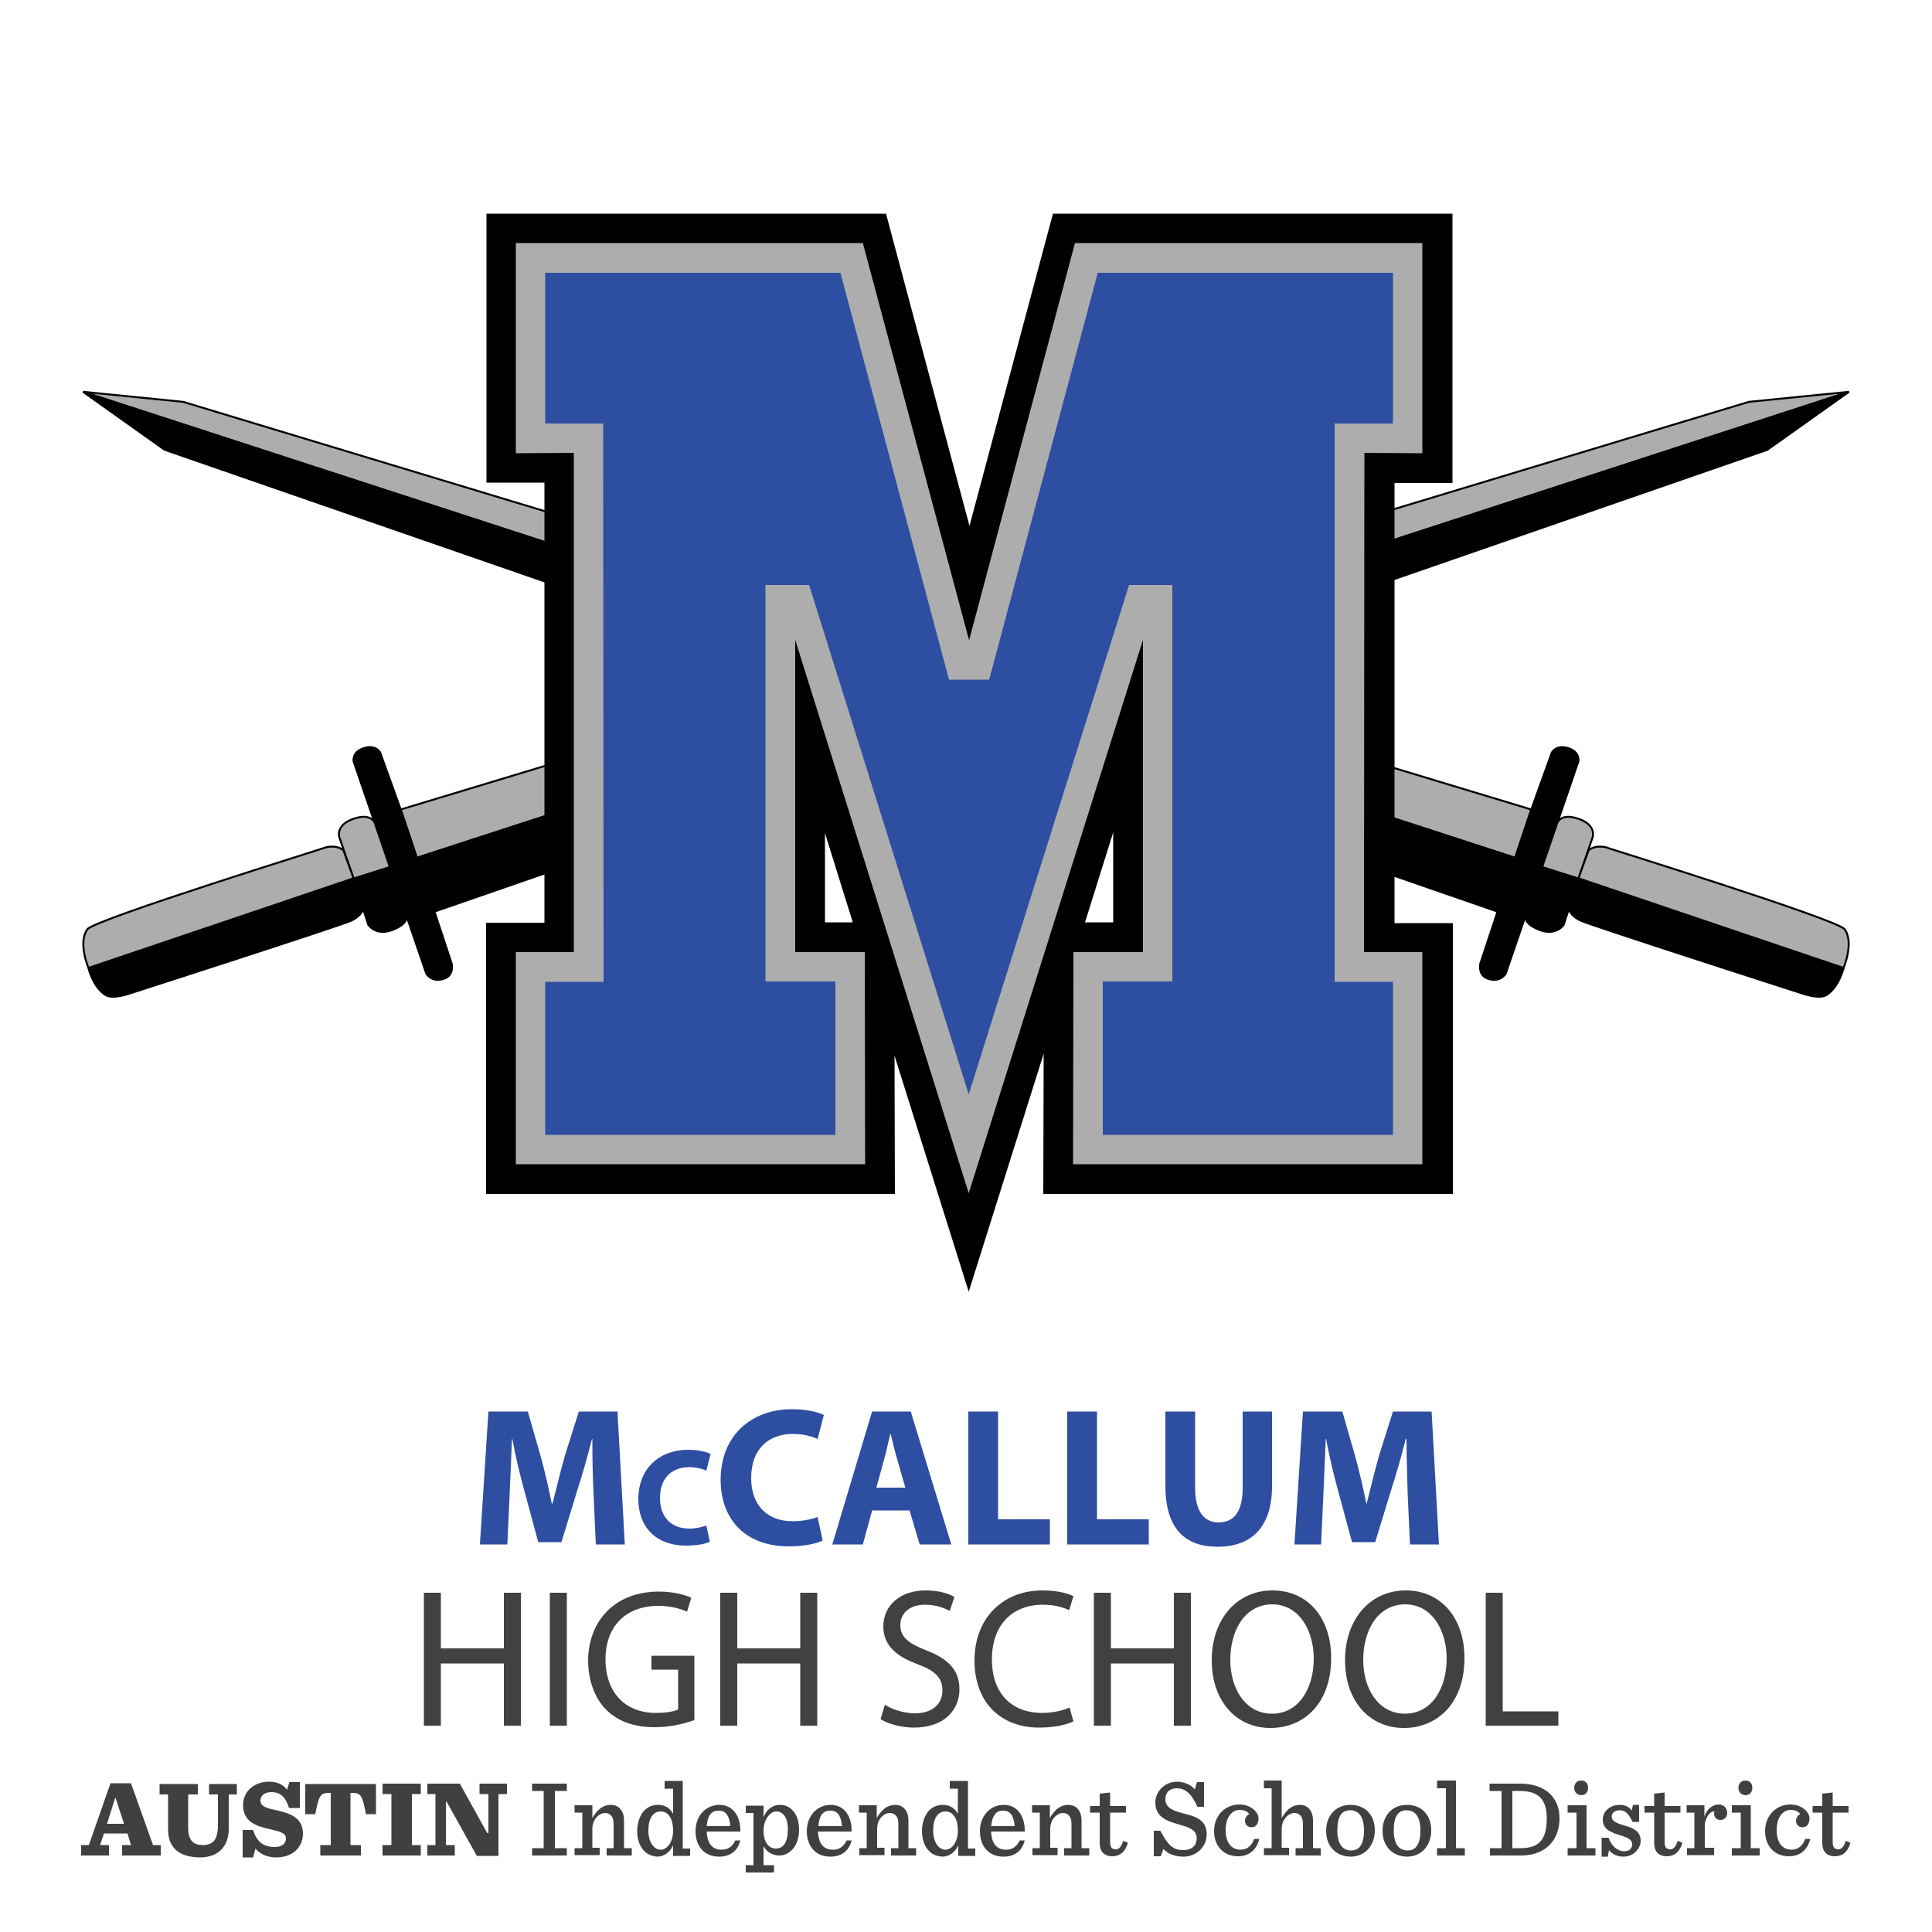
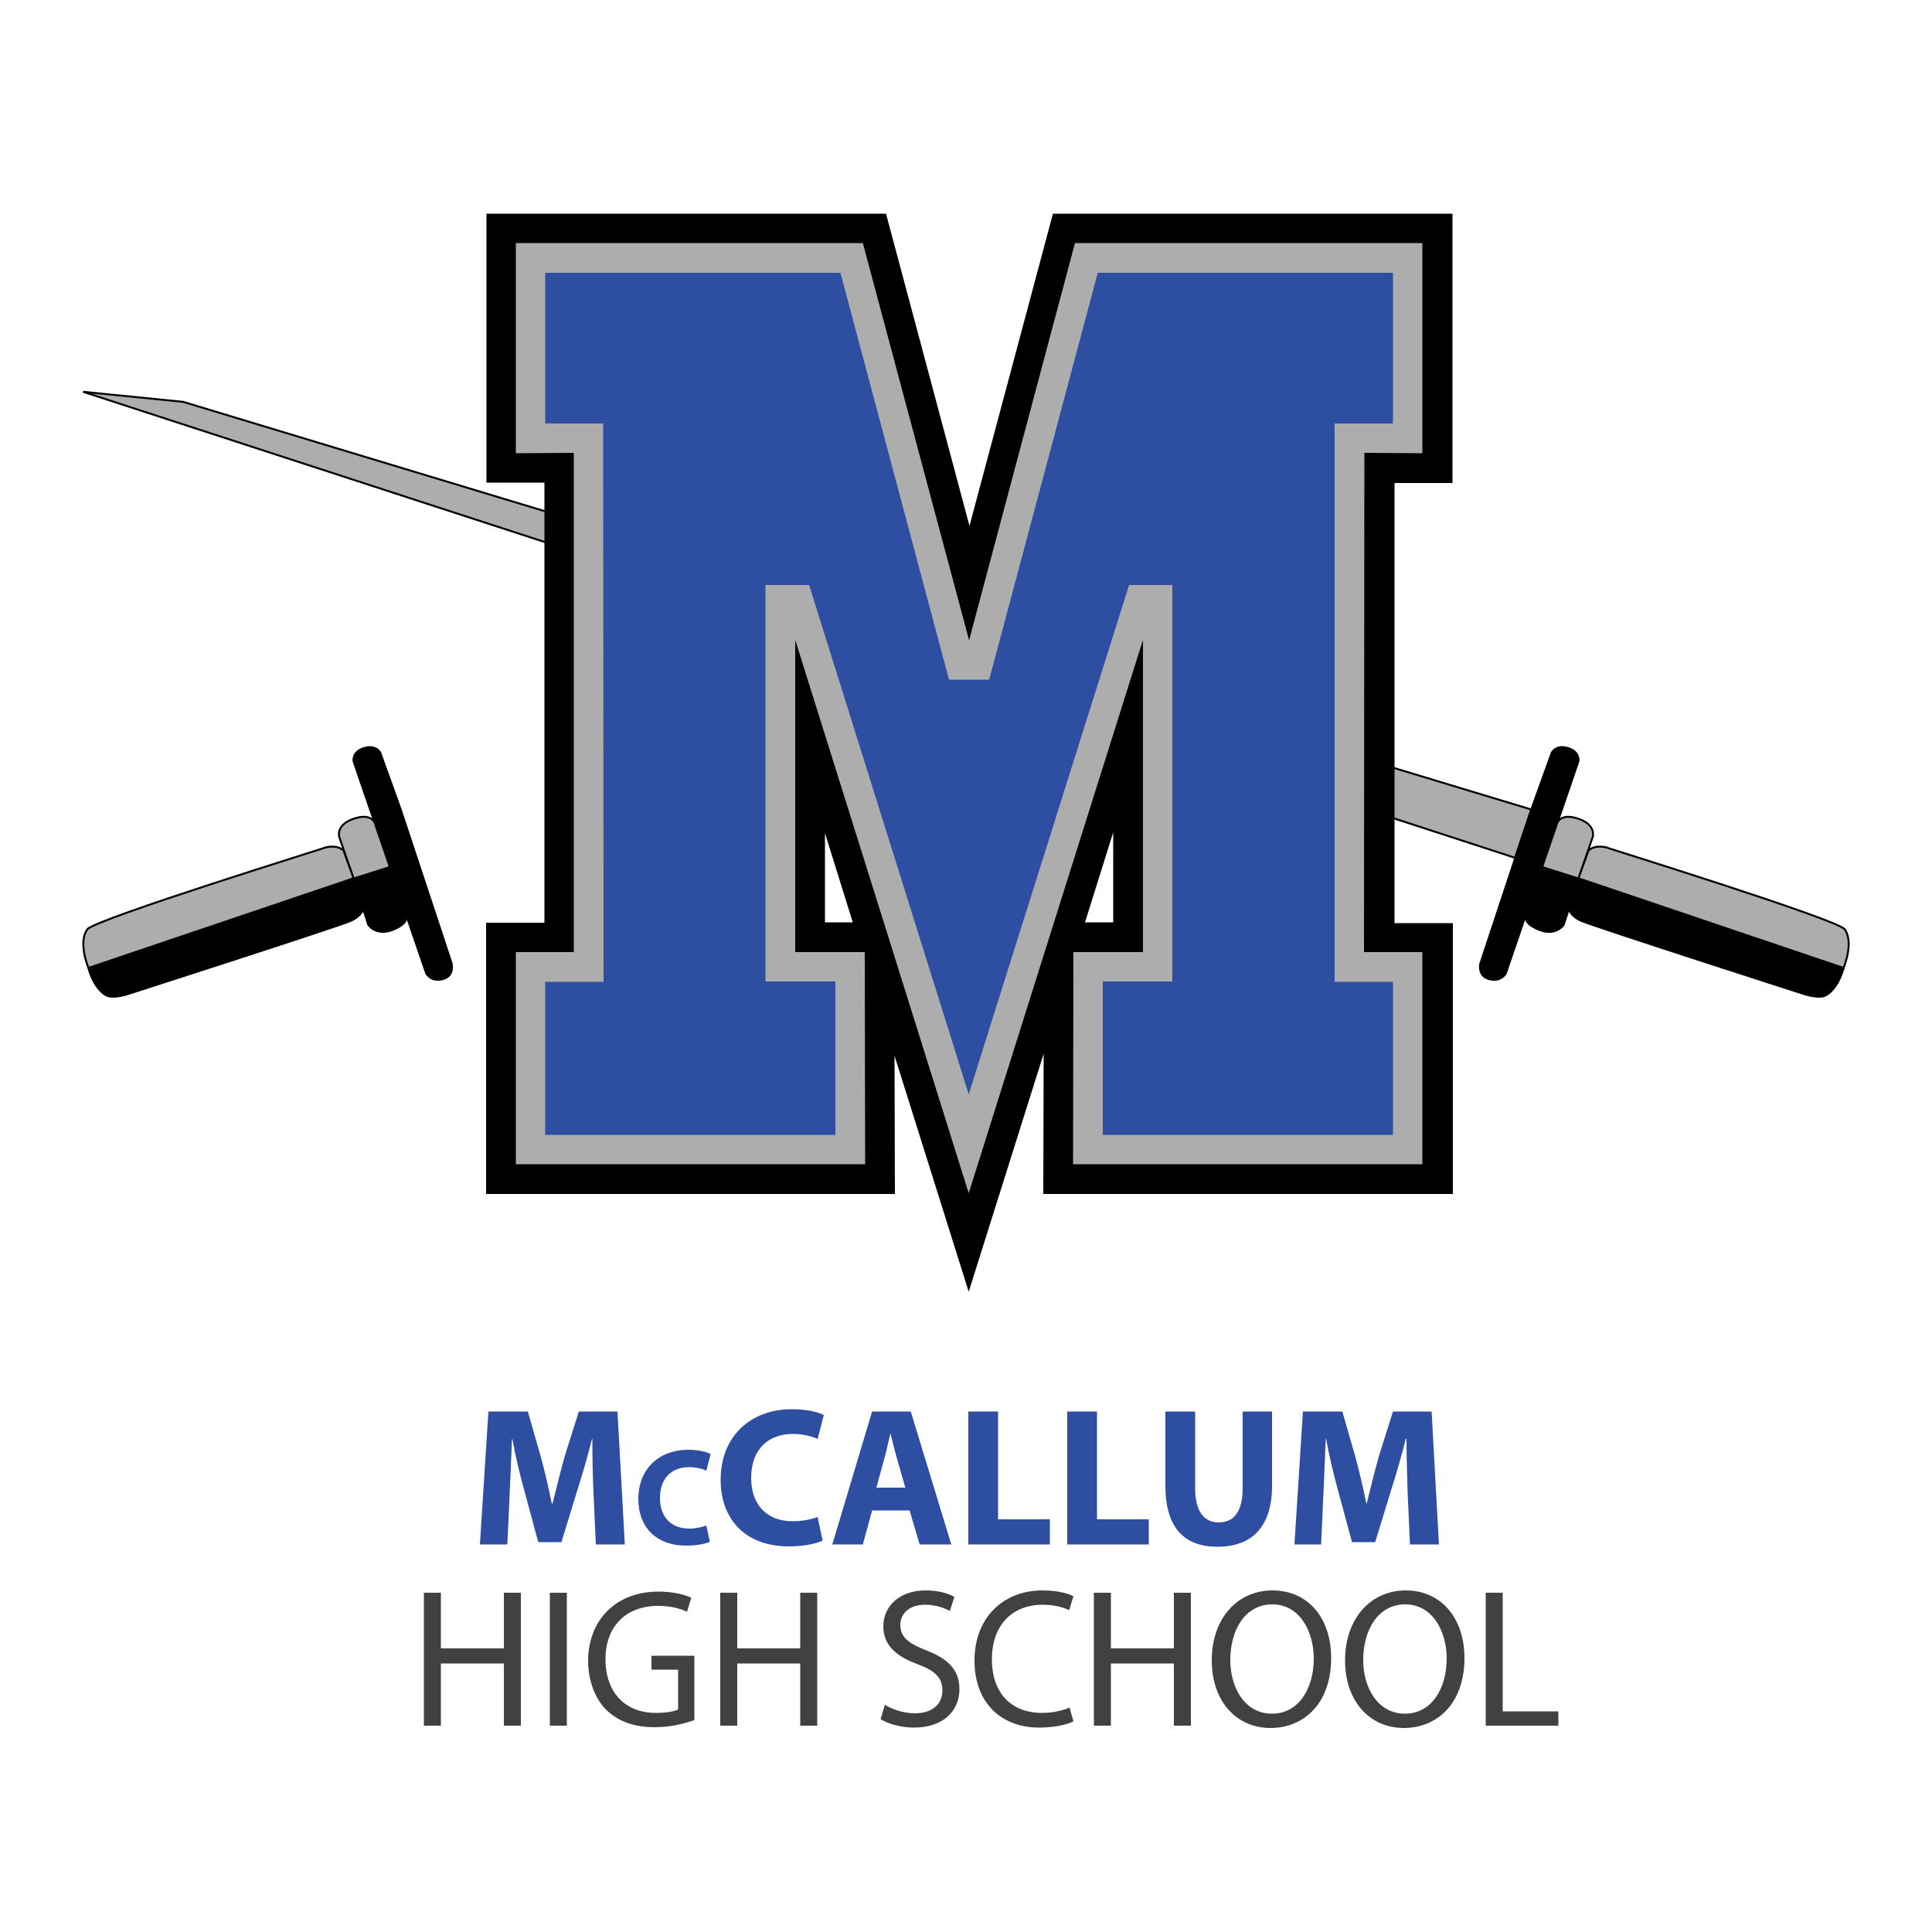
<svg xmlns="http://www.w3.org/2000/svg" xml:space="preserve" id="Layer_1" x="0" y="0" style="enable-background:new 0 0 500 500" version="1.1" viewBox="0 0 500 500">
  <style type="text/css">.st0{fill:#2e4ea2}.st1{fill:#414042}.st2{fill:#404041}.st3{fill:#adadad}.st3,.st4{stroke:#000;stroke-width:.5;stroke-linejoin:bevel;stroke-miterlimit:10}.st5,.st6{stroke:#000;stroke-width:.5;stroke-miterlimit:10}.st6,.st7{fill:#adadad}</style>
  <g id="Text">
    <g>
      <path d="M153.6 386.5c-.2-4.1-.3-9.1-.3-14.1h-.1c-1.1 4.4-2.5 9.3-3.8 13.3l-4.1 13.4h-6l-3.6-13.3c-1.1-4-2.3-8.9-3.1-13.4h-.1c-.2 4.6-.4 10-.6 14.2l-.6 13.1h-7.1l2.2-34.4h10.2l3.3 11.5c1.1 4 2.1 8.3 2.9 12.3h.2c1-4 2.1-8.5 3.2-12.4l3.6-11.4h10l1.9 34.4h-7.5l-.6-13.2zM183.7 399c-1 .5-3.2 1-6.1 1-8.2 0-12.4-5.2-12.4-12 0-8.2 5.7-12.8 12.9-12.8 2.8 0 4.9.6 5.8 1.1l-1.1 4.3c-1.1-.5-2.6-.9-4.5-.9-4.2 0-7.5 2.6-7.5 8 0 4.8 2.8 7.9 7.6 7.9 1.6 0 3.4-.4 4.4-.8l.9 4.2zM212.9 398.7c-1.4.7-4.6 1.5-8.7 1.5-11.7 0-17.7-7.4-17.7-17.2 0-11.7 8.2-18.3 18.4-18.3 4 0 7 .8 8.3 1.5l-1.6 6.2c-1.6-.7-3.7-1.3-6.4-1.3-6.1 0-10.8 3.7-10.8 11.4 0 6.9 4 11.2 10.8 11.2 2.3 0 4.9-.5 6.4-1.1l1.3 6.1zM225.7 390.9l-2.4 8.8h-7.9l10.3-34.4h10l10.5 34.4H238l-2.6-8.8h-9.7zm8.6-5.9-2.1-7.3c-.6-2-1.2-4.6-1.7-6.6h-.1c-.5 2-1 4.6-1.6 6.6l-2 7.3h7.5zM250.6 365.3h7.7v27.9h13.4v6.5h-21.1v-34.4zM276.2 365.3h7.7v27.9h13.4v6.5h-21.1v-34.4zM309.3 365.3v19.8c0 5.9 2.2 8.9 6.1 8.9 4 0 6.2-2.9 6.2-8.9v-19.8h7.6v19.3c0 10.6-5.3 15.7-14.1 15.7-8.5 0-13.5-4.8-13.5-15.8v-19.2h7.7zM364.3 386.5c-.1-4.1-.3-9.1-.3-14.1h-.2c-1.1 4.4-2.5 9.3-3.8 13.3l-4.1 13.4h-6l-3.6-13.3c-1.1-4-2.3-8.9-3.1-13.4h-.1c-.2 4.6-.4 10-.6 14.2l-.6 13.1H335l2.2-34.4h10.2l3.3 11.5c1.1 4 2.1 8.3 2.9 12.3h.1c1-4 2.1-8.5 3.2-12.4l3.6-11.4h10l1.9 34.4h-7.5l-.6-13.2z" class="st0" />
    </g>
    <g>
      <path d="M114.1 412.2v14.4h16.3v-14.4h4.4v34.4h-4.4v-16.1h-16.3v16.1h-4.4v-34.4h4.4zM146.7 412.2v34.4h-4.4v-34.4h4.4zM179.9 445.1c-2 .7-5.8 1.9-10.4 1.9-5.1 0-9.3-1.3-12.6-4.5-2.9-2.9-4.7-7.5-4.7-12.8.1-10.3 7-17.8 18.3-17.8 3.9 0 7 .9 8.4 1.6l-1.1 3.6c-1.8-.8-4.1-1.5-7.5-1.5-8.2 0-13.6 5.2-13.6 13.8 0 8.7 5.2 13.9 13 13.9 2.9 0 4.8-.4 5.8-.9v-10.3h-6.9v-3.6h11.1v16.6zM190.8 412.2v14.4h16.3v-14.4h4.4v34.4h-4.4v-16.1h-16.3v16.1h-4.4v-34.4h4.4zM229 441.2c2 1.2 4.8 2.2 7.8 2.2 4.5 0 7.1-2.4 7.1-5.9 0-3.2-1.8-5.1-6.4-6.8-5.5-2-8.9-4.9-8.9-9.8 0-5.4 4.4-9.3 10.9-9.3 3.5 0 6 .8 7.5 1.7l-1.2 3.6c-1.1-.6-3.4-1.6-6.4-1.6-4.6 0-6.4 2.8-6.4 5.2 0 3.2 2.1 4.8 6.7 6.6 5.7 2.2 8.6 5.1 8.6 10.1 0 5.3-3.9 9.9-11.8 9.9-3.3 0-6.8-1-8.6-2.2l1.1-3.7zM277.8 445.5c-1.6.8-4.8 1.6-8.9 1.6-9.5 0-16.7-6.1-16.7-17.4 0-10.8 7.2-18.1 17.6-18.1 4.2 0 6.9.9 8 1.5l-1.1 3.6c-1.7-.8-4-1.4-6.8-1.4-7.9 0-13.2 5.2-13.2 14.2 0 8.4 4.8 13.8 13 13.8 2.7 0 5.4-.6 7.1-1.4l1 3.6zM287.5 412.2v14.4h16.3v-14.4h4.4v34.4h-4.4v-16.1h-16.3v16.1h-4.4v-34.4h4.4zM344.5 429.1c0 11.8-7.1 18.1-15.7 18.1-8.9 0-15.2-7-15.2-17.5 0-10.9 6.7-18.1 15.7-18.1 9.3 0 15.2 7.2 15.2 17.5zm-26.1.5c0 7.4 3.9 13.9 10.8 13.9S340 437 340 429.2c0-6.8-3.5-14-10.8-14-7.2.1-10.8 6.9-10.8 14.4zM379 429.1c0 11.8-7.1 18.1-15.7 18.1-8.9 0-15.2-7-15.2-17.5 0-10.9 6.7-18.1 15.7-18.1 9.2 0 15.2 7.2 15.2 17.5zm-26.2.5c0 7.4 3.9 13.9 10.8 13.9s10.8-6.5 10.8-14.3c0-6.8-3.5-14-10.8-14-7.2.1-10.8 6.9-10.8 14.4zM384.5 412.2h4.4v30.7h14.4v3.7h-18.8v-34.4z" class="st1" />
    </g>
-     <path d="M43.5 473.5v-9.1h-2.2v-2.7h9.9v2.7h-2.5v8.6c0 3.4 1.4 4.5 3.8 4.5 1.2 0 2.1-.3 2.8-1 .7-.8 1.1-2.1 1.1-4v-8.1h-2.3v-2.7h7.2v2.7h-2.1v8.9c0 4-2.2 7.4-7.5 7.4-5.6-.1-8.2-2.7-8.2-7.2M62.7 473.6h2.8c.9 2.9 2.5 4.4 5.6 4.4 1.9 0 2.9-.9 2.9-2.2 0-1.5-1.6-1.8-4.5-2.5-3.1-.7-6.6-1.8-6.6-6.1 0-3.8 3.1-6.1 6.7-6.1 2.2 0 3.8.8 4.7 2.1l.6-2h2.7v6.7h-2.8c-.9-2.8-2.2-4.1-4.6-4.1-1.9 0-2.8 1.1-2.8 2.2 0 1.6 1.8 2 4.6 2.6 3 .7 6.4 1.8 6.4 5.9 0 3.7-2.8 6.2-6.9 6.2-2.4 0-4.4-1-5.4-2.3l-.6 2.3h-2.7v-7.1zM82.9 477.5h2.7V464h-.5c-2.2 0-2.6.7-3.5 5.5H79v-7.8h18.3v7.8h-2.6c-.9-4.8-1.3-5.5-3.5-5.5h-.5v13.5h2.7v2.7H82.9v-2.7zM99 477.5h2.3v-13.2H99v-2.7h9.9v2.7h-2.3v13.2h2.3v2.7H99zM115.6 466.3h-.2v11.2h2.3v2.7h-7.1v-2.7h2.1v-13.2h-2.1v-2.7h8.4l7.1 12.8h.3v-10.1h-2.3v-2.7h7.1v2.7H129v16h-5.6zM137.7 478.3h3v-14.8h-3v-1.9h9v1.9h-3.1v14.8h3.1v1.9h-9zM148.7 478.3h2v-9.2h-2v-1.9h4.6v3.3c1.4-2.4 2.9-3.4 4.8-3.4 2 0 3.4 1.5 3.4 4v7.2h2v1.9H157v-1.9h1.8v-6.2c0-1-.2-1.8-.7-2.3-.4-.4-.9-.6-1.5-.6-1.5 0-3.3 1.6-3.3 4.1v4.9h1.9v1.9h-6.5v-1.8zM166.7 479c-1.2-1.2-1.8-3.1-1.8-5.1 0-2.1.7-4.2 1.9-5.4.9-.9 2.1-1.4 3.5-1.4 1.9 0 3.1.9 3.9 2.3v-6.5H172v-2h4.7v17.5h1.9v1.9h-4.4v-2.7c-.9 1.9-2.5 2.9-4.1 2.9-1.3-.1-2.6-.6-3.4-1.5m7.5-5.3c0-2.6-1-4.9-3.2-4.9-2 0-3.2 1.8-3.2 4.9 0 3.2 1.5 5 3.2 5 1.6 0 3.2-1.9 3.2-5M182.9 473.9c.1 3.2 1.4 4.8 3.9 4.8 1.5 0 2.7-.7 3.5-2.4h1.3c-.7 2.8-2.7 4.2-5.5 4.2-3.9 0-6.1-2.8-6.1-6.6 0-3.9 2.6-6.8 6.2-6.8 3.8 0 5.5 3.4 5.4 6.9h-8.7zm0-1.3h6.1c-.2-2.4-1-4-2.9-4-1.8-.1-3 1.1-3.2 4M193 482.7h2v-13.5h-2v-1.9h4.6v3c.9-2.3 2.6-3.2 4.3-3.2 1.3 0 2.4.5 3.2 1.4 1.2 1.2 1.7 3 1.7 5.1 0 2.1-.7 4.1-1.9 5.2-.9.9-2 1.4-3.2 1.4-1.9 0-3.3-1-4.1-2.4v4.9h2.7v1.9H193v-1.9zm10.9-9.3c0-3.1-1.3-4.6-3-4.6-1.6 0-3.3 2.1-3.3 5 0 2.6 1.1 4.6 3.2 4.6 2 0 3.1-1.7 3.1-5M211.7 473.9c.1 3.2 1.4 4.8 3.9 4.8 1.5 0 2.7-.7 3.5-2.4h1.3c-.7 2.8-2.7 4.2-5.5 4.2-3.9 0-6.1-2.8-6.1-6.6 0-3.9 2.6-6.8 6.2-6.8 3.8 0 5.5 3.4 5.4 6.9h-8.7zm.1-1.3h6.1c-.2-2.4-1-4-2.9-4-1.9-.1-3 1.1-3.2 4M222.3 478.3h2v-9.2h-2v-1.9h4.6v3.3c1.4-2.4 2.9-3.4 4.8-3.4 2 0 3.4 1.5 3.4 4v7.2h2v1.9h-6.5v-1.9h1.9v-6.2c0-1-.2-1.8-.7-2.3-.4-.4-.9-.6-1.5-.6-1.6 0-3.3 1.6-3.3 4.1v4.9h1.9v1.9h-6.5v-1.8zM240.4 479c-1.2-1.2-1.8-3.1-1.8-5.1 0-2.1.7-4.2 1.9-5.4.9-.9 2.1-1.4 3.5-1.4 1.9 0 3.1.9 3.9 2.3v-6.5h-2.1v-2h4.7v17.5h1.9v1.9H248v-2.7c-.9 1.9-2.5 2.9-4.1 2.9-1.5-.1-2.7-.6-3.5-1.5m7.5-5.3c0-2.6-1-4.9-3.2-4.9-2 0-3.2 1.8-3.2 4.9 0 3.2 1.5 5 3.2 5 1.6 0 3.2-1.9 3.2-5M256.5 473.9c.1 3.2 1.4 4.8 3.9 4.8 1.5 0 2.7-.7 3.5-2.4h1.3c-.7 2.8-2.7 4.2-5.5 4.2-3.9 0-6.1-2.8-6.1-6.6 0-3.9 2.6-6.8 6.2-6.8 3.8 0 5.5 3.4 5.4 6.9h-8.7zm0-1.3h6.1c-.2-2.4-1-4-2.9-4-1.8-.1-2.9 1.1-3.2 4M267.1 478.3h2v-9.2h-2v-1.9h4.6v3.3c1.4-2.4 2.9-3.4 4.8-3.4 2 0 3.4 1.5 3.4 4v7.2h2v1.9h-6.5v-1.9h1.9v-6.2c0-1-.2-1.8-.7-2.3-.4-.4-.9-.6-1.5-.6-1.5 0-3.3 1.6-3.3 4.1v4.9h1.9v1.9h-6.5v-1.8zM287.3 463.9v3.5h4.1v1.7h-4.1v7.6c0 1.3.4 1.9 1.5 1.9.8 0 1.4-.7 1.9-2.2l1.2.5c-.7 2.5-2.2 3.5-4 3.5-2.2 0-3.3-1.3-3.3-3.4v-7.9h-2.5v-1.7h2.5v-3.2l2.7-.3zM298.6 473.8h1.7c2 3.8 3.3 5 5.9 5 2.2 0 3.5-1.1 3.5-3.1 0-2.3-2.4-2.9-4.8-3.6-2.8-.8-5.9-1.8-5.9-5.6 0-2.8 2.3-5.4 5.7-5.4 1.5 0 3.5.7 4.5 2l.6-1.9h1.8v6.4h-1.7c-1.7-3.7-3.3-4.8-5.4-4.8-1.8 0-2.9 1.1-2.9 2.8 0 2.5 2.4 3.1 5 3.8 2.8.7 5.7 1.6 5.7 5.3 0 3.2-2.6 5.8-6.1 5.8-2 0-4-.7-5.1-2l-.7 1.9h-1.8v-6.6zM314.2 473.9c0-4 2.8-6.9 6.6-6.9 2.8 0 4.9 1.9 4.9 3.6 0 1.3-.6 2.3-1.8 2.3-1.1 0-1.7-.8-1.7-1.7 0-.8.6-1.5 1.1-1.7-.4-.6-1.2-1.1-2.5-1.1-1.9 0-3.6 1.8-3.6 5.2 0 3.2 1.4 5.1 3.9 5.1 1.5 0 2.8-.9 3.5-2.8h1.3c-.7 2.9-2.7 4.5-5.5 4.5-3.9 0-6.2-2.8-6.2-6.5M327.1 478.3h2v-15.5h-2v-2h4.6v9.7c1.4-2.4 2.9-3.4 4.7-3.4 2 0 3.4 1.5 3.4 4v7.2h2v1.9h-6.5v-1.9h1.9v-6.2c0-1-.2-1.8-.7-2.3-.4-.4-.9-.6-1.5-.6-1.5 0-3.3 1.6-3.3 4.1v4.9h1.9v1.9h-6.5v-1.8zM343.2 473.8c0-3.9 2.5-6.7 6.3-6.7 3.9 0 6.3 2.7 6.3 6.6 0 3.9-2.5 6.8-6.3 6.8-3.9-.1-6.3-2.8-6.3-6.7m9.8-.1c0-3.6-1.4-5.2-3.6-5.2s-3.3 1.6-3.3 5.2 1.4 5.2 3.6 5.2c2.1 0 3.3-1.6 3.3-5.2M357.8 473.8c0-3.9 2.5-6.7 6.3-6.7 3.9 0 6.3 2.7 6.3 6.6 0 3.9-2.5 6.8-6.3 6.8-3.9-.1-6.3-2.8-6.3-6.7m9.8-.1c0-3.6-1.4-5.2-3.6-5.2s-3.3 1.6-3.3 5.2 1.4 5.2 3.6 5.2c2.1 0 3.3-1.6 3.3-5.2M371.9 478.3h2.3v-15.5h-2.3v-2h4.9v17.5h2.3v1.9h-7.2zM385.5 478.3h3.1v-14.8h-3.1v-1.9h7.8c6.8 0 10.3 3.7 10.3 9 0 5.1-3.1 9.6-10 9.6h-8v-1.9zm8.1 0c4.6 0 6.7-2.1 6.7-7.7 0-4.9-2.1-7.1-7-7.1h-1.9v14.8h2.2zM405.7 478.3h2.3v-9.2h-2.3v-1.9h4.9v11.1h2.3v1.9h-7.2v-1.9zm1.7-15.6c0-1.1.7-1.9 1.8-1.9s1.8.7 1.8 1.9c0 1.1-.7 1.9-1.8 1.9-1.1-.1-1.8-.8-1.8-1.9M414.6 475.6h1.7c.7 2.1 2.3 3.5 4 3.5 1.5 0 2.1-.8 2.1-1.8 0-1.1-.9-1.7-3.3-2.4-3-.9-4.3-1.9-4.3-4s1.8-3.8 4.4-3.8c1.3 0 2.5.5 3.1 1.5l.3-1.5h1.6v4.4h-1.7c-.9-1.9-1.7-3-3.4-3-1 0-2 .6-2 1.6 0 1.1 1 1.7 3.2 2.3 2.9.8 4.3 1.8 4.3 4 0 1.9-1.7 4.1-4.5 4.1-1.6 0-2.9-.7-3.7-1.7l-.3 1.7h-1.6v-4.9zM430.8 463.9v3.5h4.1v1.7h-4.1v7.6c0 1.3.4 1.9 1.5 1.9.8 0 1.4-.7 1.9-2.2l1.2.5c-.7 2.5-2.2 3.5-4 3.5-2.2 0-3.3-1.3-3.3-3.4v-7.9h-2.5v-1.7h2.5v-3.2l2.7-.3zM436.5 478.3h2v-9.2h-2v-1.9h4.6v3c.6-2.2 2.3-3.2 3.7-3.2 1.4 0 2.2 1 2.2 2.2 0 1-.7 1.8-1.7 1.8s-1.7-.6-1.7-1.7c0-.1 0-.3.1-.5-1.2-.1-2.1 1.4-2.5 3.1v6.3h2.4v1.9h-7v-1.8zM448.2 478.3h2.3v-9.2h-2.3v-1.9h4.9v11.1h2.3v1.9h-7.2v-1.9zm1.7-15.6c0-1.1.7-1.9 1.8-1.9s1.8.7 1.8 1.9c0 1.1-.7 1.9-1.8 1.9-1.1-.1-1.8-.8-1.8-1.9M456.8 473.9c0-4 2.8-6.9 6.6-6.9 2.8 0 4.9 1.9 4.9 3.6 0 1.3-.6 2.3-1.8 2.3-1.1 0-1.7-.8-1.7-1.7 0-.8.6-1.5 1.1-1.7-.4-.6-1.2-1.1-2.5-1.1-1.9 0-3.6 1.8-3.6 5.2 0 3.2 1.4 5.1 3.9 5.1 1.5 0 2.8-.9 3.5-2.8h1.3c-.7 2.9-2.7 4.5-5.5 4.5-3.9 0-6.2-2.8-6.2-6.5M474.3 463.9v3.5h4.1v1.7h-4.1v7.6c0 1.3.4 1.9 1.5 1.9.8 0 1.4-.7 1.9-2.2l1.2.5c-.7 2.5-2.2 3.5-4 3.5-2.2 0-3.3-1.3-3.3-3.4v-7.9h-2.5v-1.7h2.5v-3.2l2.7-.3zM33 474.5h-6.1l-1 3h2.3v2.7H21v-2.7h2l5.6-16h5.3l5.7 16h2v2.7h-10v-2.7h2.3l-.9-3zm-5.3-2.5h4.4l-2.2-6.7h-.1l-2.1 6.7z" class="st2" />
  </g>
  <g id="Mascot">
    <g>
-       <path d="M103.7 209.5 452.6 104l25.9-2.6L107.9 222z" class="st3" />
-       <path d="m107.9 222 4.6 13.9 344.9-119.5 21.1-15z" class="st4" />
      <path d="m103.7 209.5-5.3-14.7s-1.1-2.3-4.5-1.1c-2.8 1-2.4 3.3-2.4 3.3l18.8 54.9s1.3 2.5 4.6 1.4c2.7-.9 2-3.9 2-3.9l-13.2-39.9z" class="st5" />
      <path d="M97.2 213.6s-.5-3.5-5.7-1.7c-4.7 1.6-3.7 4.7-3.7 4.7l3.7 10.8 9.4-3-3.7-10.8z" class="st3" />
      <path d="M88.9 220.1c-2-1.8-5.3-.6-4.9-.7 1.6-.4-59.5 18.5-61.4 21.1-2.5 3.5.3 10 .3 10l68.6-23.2-2.6-7.2z" class="st3" />
      <path d="M22.9 250.6s1.2 4.9 4.4 6.9c1.9 1.2 6.3-.4 6.3-.4s54.1-17.4 57.2-18.8c3.1-1.4 3.3-3.4 3.3-3.4l-2.4-7.5-68.8 23.2z" class="st5" />
      <path d="m91.5 227.4 3.8 11.9s1.9 3 6.2 1.4c5.5-2.1 3.4-4.8 3.4-4.8l-3.9-11.5-9.5 3z" class="st5" />
    </g>
    <g>
      <path d="M396.3 209.5 47.4 104l-25.9-2.6L392.1 222z" class="st3" />
-       <path d="m392.1 222-4.6 13.9L42.6 116.4l-21.1-15z" class="st4" />
      <path d="m396.3 209.5 5.3-14.7s1.1-2.3 4.5-1.1c2.8 1 2.4 3.3 2.4 3.3l-18.8 54.9s-1.3 2.5-4.6 1.4c-2.7-.9-2-3.9-2-3.9l13.2-39.9z" class="st5" />
      <path d="M402.8 213.6s.5-3.5 5.7-1.7c4.7 1.6 3.7 4.7 3.7 4.7l-3.7 10.8-9.4-3 3.7-10.8z" class="st6" />
      <path d="M411.1 220.1c2-1.8 5.3-.6 4.9-.7-1.6-.4 59.5 18.5 61.4 21.1 2.5 3.5-.3 10-.3 10l-68.6-23.2 2.6-7.2z" class="st6" />
      <path d="M477.1 250.6s-1.2 4.9-4.4 6.9c-1.9 1.2-6.3-.4-6.3-.4s-54.1-17.4-57.2-18.8c-3.1-1.4-3.3-3.4-3.3-3.4l2.4-7.5 68.8 23.2z" class="st5" />
      <path d="m408.5 227.4-3.8 11.9s-1.9 3-6.2 1.4c-5.5-2.1-3.4-4.8-3.4-4.8l3.9-11.5 9.5 3z" class="st5" />
    </g>
    <path d="m231.5 273.2.1 35.8H125.8v-70.2h15.1V124.9h-15V55.3h103.4l21.6 80.8 21.6-80.8h103.4V125h-15v113.9H376V309H270l.1-36.3-19.4 61.6-19.2-61.1zm56.6-34.5v-23.3l-7.3 23.3h7.3zm-67.4 0-7.2-23.1v23.1h7.2z" />
    <path d="M368.1 117.3V62.9h-89.9l-27.4 102.8-27.5-102.8h-89.8v54.4l15-.1v129.2h-15v54.9h90.4l-.1-54.9h-18v-80.8l44.9 143.2 45.1-143.2v80.8h-18l-.1 54.9h90.4v-54.9H353l.1-129.2z" class="st7" />
    <path d="M285.4 293.7V254h18V151.4h-11.2l-41.5 131.8-41.3-131.8h-11.3V254h18.1v39.7h-75.1v-39.6h15.1l-.1-144.5h-15v-39h76.4l28.1 105.3H256l28.1-105.3h76.4v39h-15.1v144.5h15.1v39.6z" class="st0" />
  </g>
</svg>